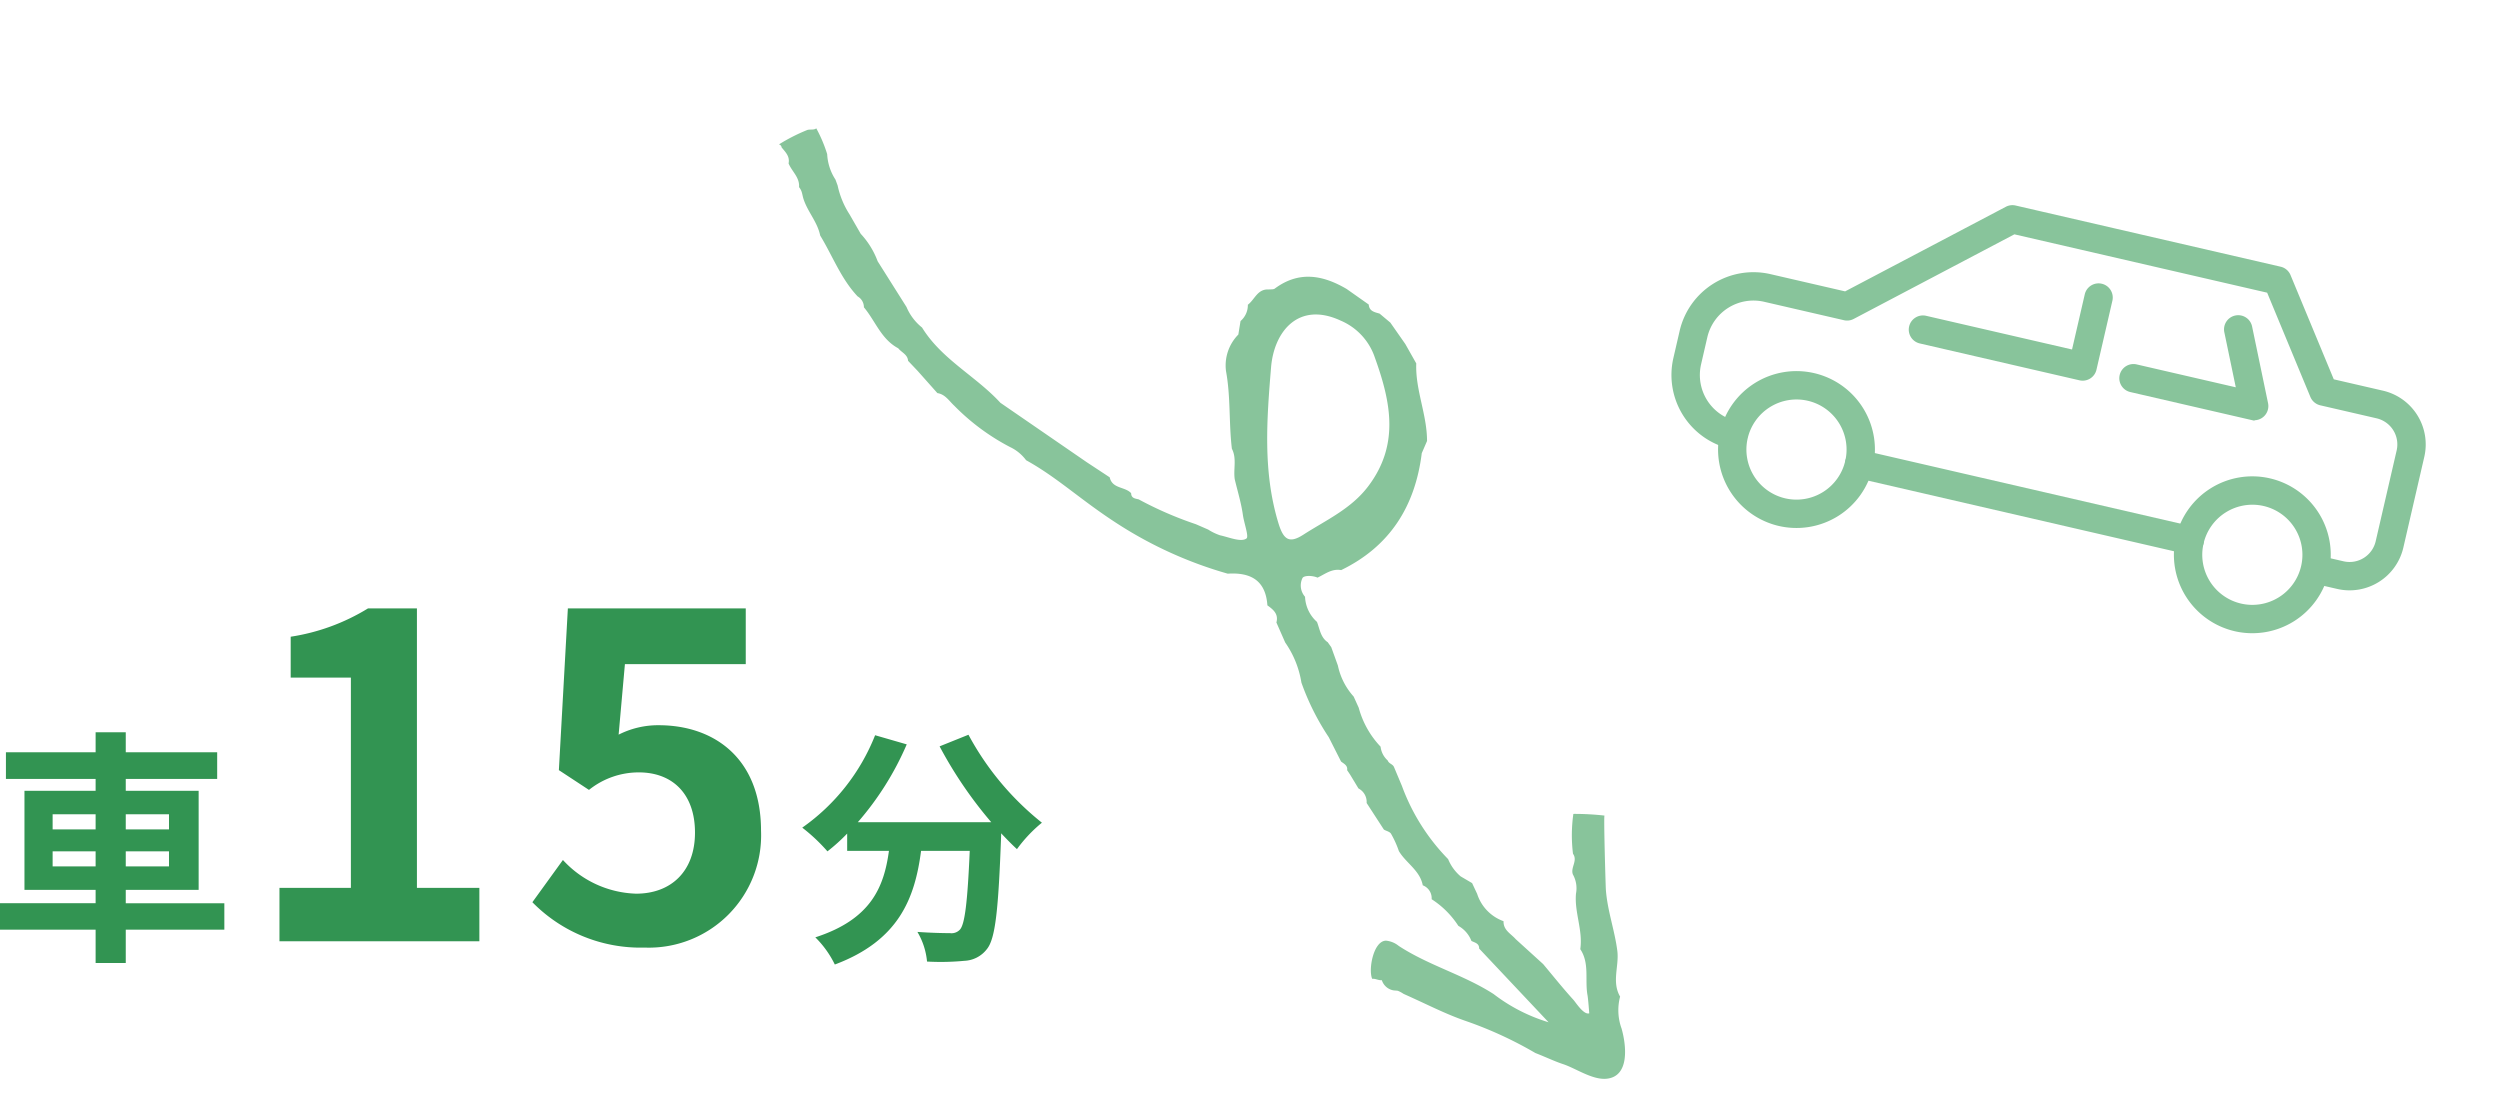
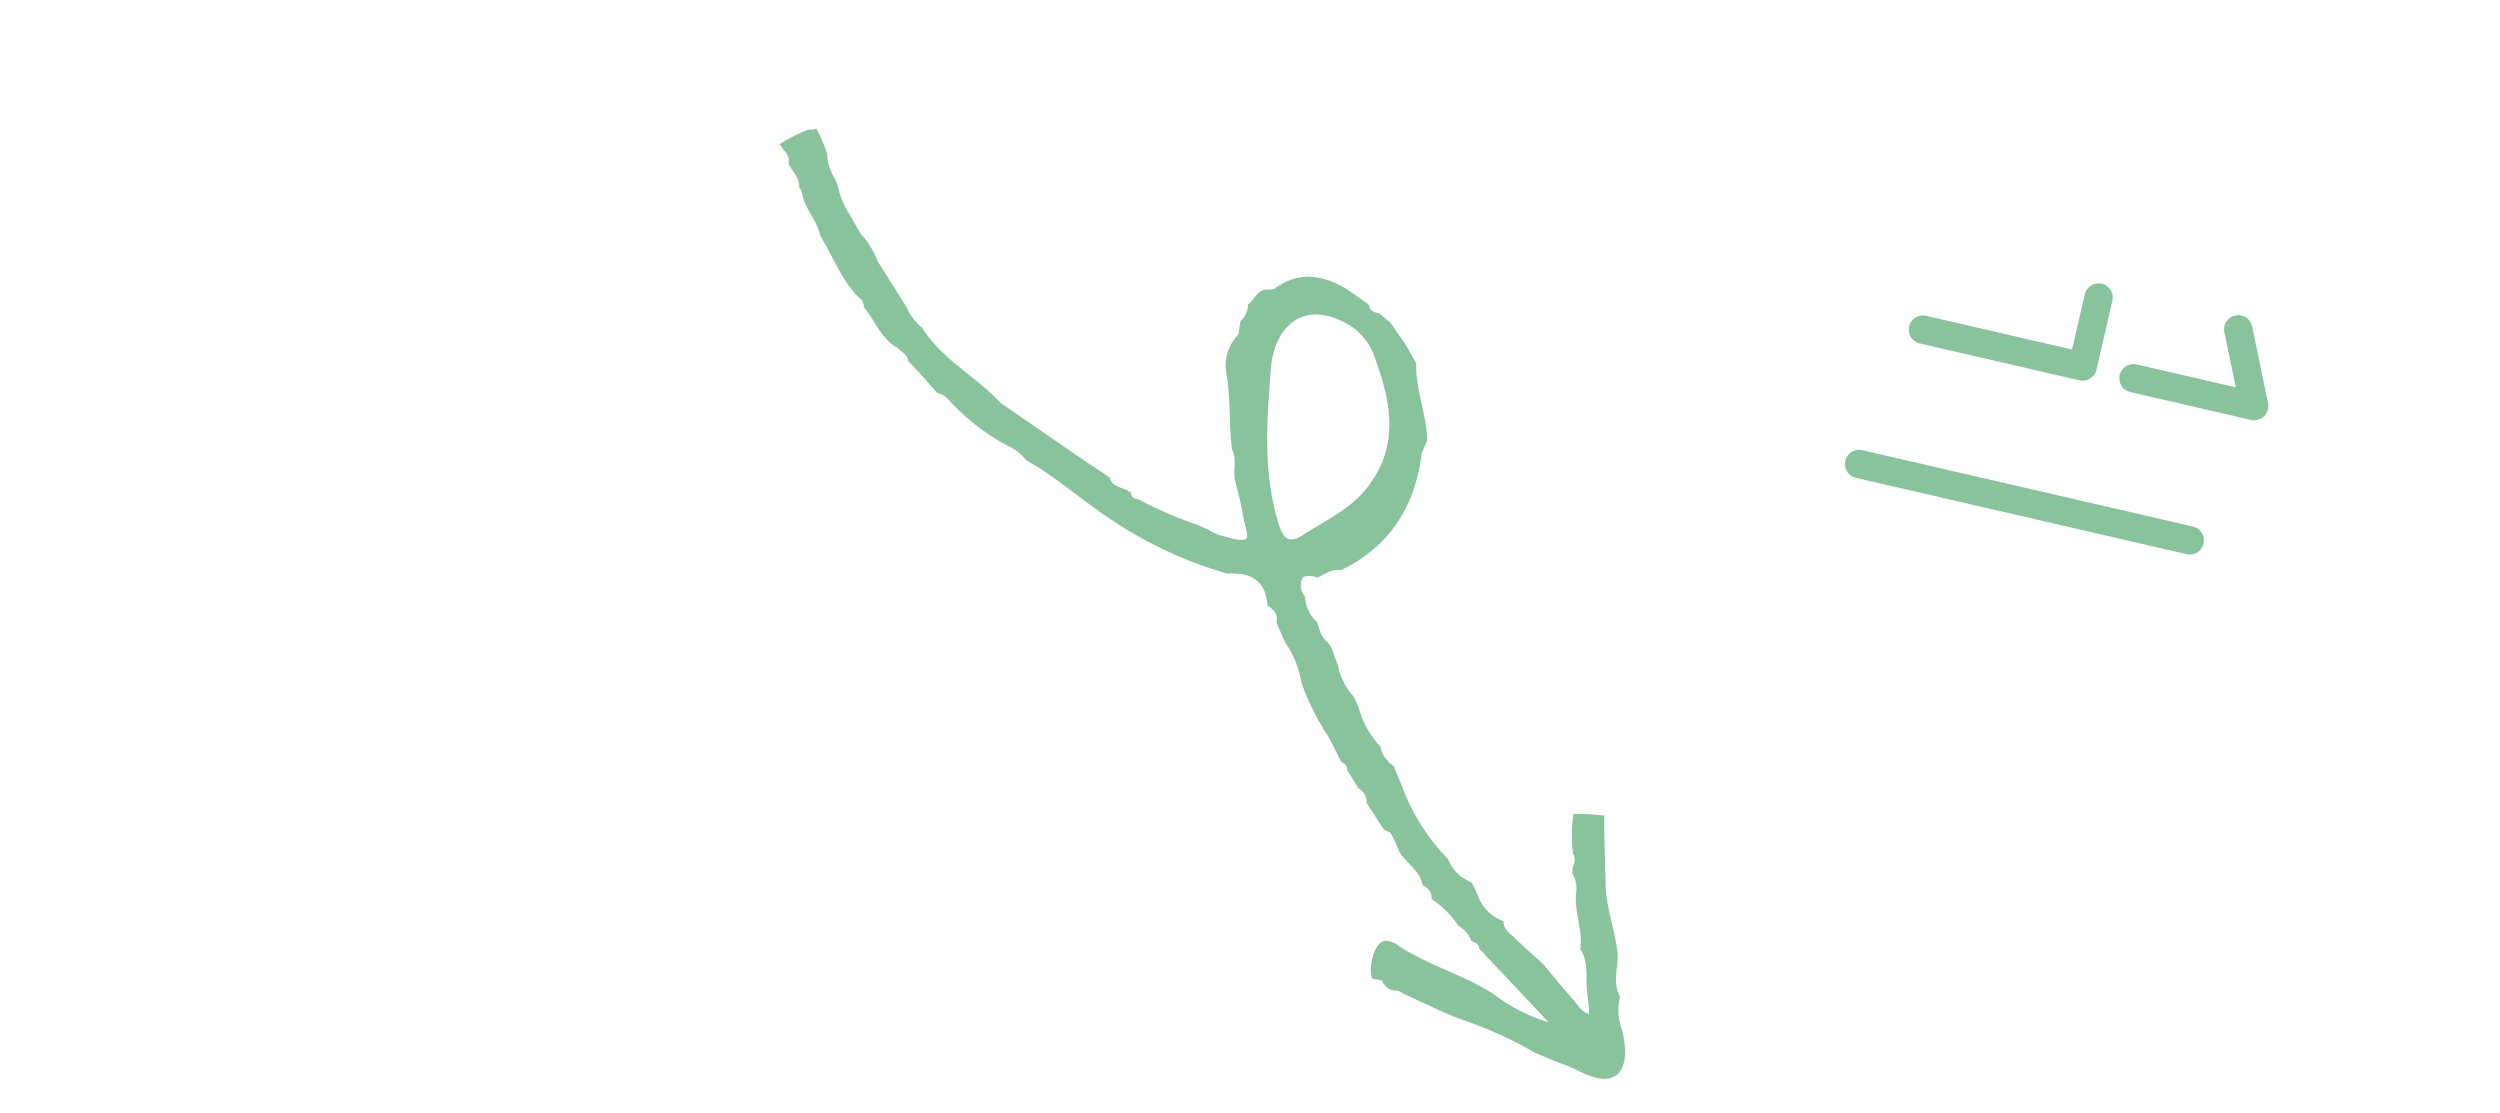
<svg xmlns="http://www.w3.org/2000/svg" viewBox="0 0 222.606 99.094">
  <defs>
    <clipPath id="a">
      <path fill="#88c49b" d="M0 0h106.722v51.481H0z" />
    </clipPath>
    <clipPath id="b">
      <path fill="#88c49b" stroke="#88c49b" stroke-width=".5" d="M0 0h72.401v39.862H0z" />
    </clipPath>
  </defs>
-   <path d="M4.686 77.149v-1.342h3.828v1.342Zm0-4.642h3.828v1.342H4.686Zm10.362 0v1.342h-3.85v-1.342Zm0 4.642h-3.85v-1.342h3.85Zm4.928 3.278h-8.778v-1.188h6.49v-8.824h-6.49v-1.056h8.14v-2.374h-8.14v-1.782H8.514v1.782H.528v2.376h7.986v1.054H2.178v8.822h6.336v1.188H0v2.354h8.514v2.97h2.684v-2.97h8.778Zm4.908 3.388h17.8v-4.76h-5.56v-24.88h-4.36a18.466 18.466 0 0 1-6.88 2.52v3.64h5.36v18.72h-6.36Zm32.52.56a10 10 0 0 0 10.36-10.4c0-6.44-4.16-9.4-9.12-9.4a7.775 7.775 0 0 0-3.56.84l.56-6.28h10.76v-4.96h-15.84l-.8 14.4 2.68 1.76a7.082 7.082 0 0 1 4.44-1.56c3 0 5 1.92 5 5.36 0 3.48-2.16 5.44-5.24 5.44a9.2 9.2 0 0 1-6.52-3l-2.72 3.76a13.491 13.491 0 0 0 10 4.04Zm26.26-17.918a37.36 37.36 0 0 0 4.6 6.754H76.382a26.386 26.386 0 0 0 4.356-6.93l-2.816-.814a18.24 18.24 0 0 1-6.488 8.228 15.733 15.733 0 0 1 2.244 2.112 16.576 16.576 0 0 0 1.756-1.584v1.54h3.72c-.44 3.212-1.584 6.094-6.556 7.7a8.765 8.765 0 0 1 1.736 2.42c5.7-2.134 7.13-5.896 7.68-10.12h4.334c-.2 4.6-.44 6.556-.88 7.018a1.02 1.02 0 0 1-.88.308c-.55 0-1.694-.022-2.9-.11a6.321 6.321 0 0 1 .858 2.64 22.009 22.009 0 0 0 3.322-.066 2.655 2.655 0 0 0 2-1.034c.77-.924 1.034-3.52 1.276-10.164v-.154c.484.506.946.99 1.408 1.408a12.531 12.531 0 0 1 2.222-2.354 25.331 25.331 0 0 1-6.54-7.832Z" fill="#329452" />
  <g transform="rotate(31 38.542 138.98)" clip-path="url(#a)">
    <path d="M49.233 24.87a32.255 32.255 0 0 1-5.5.725c-.306.1-.62.255-.856-.125-.768-.23-1.625.53-2.347-.211l-.024-.018-2.434-.1-9.32-.575c-3.1-.913-6.474-.618-9.432-2.151a4.65 4.65 0 0 1-2.127-.854l-4.3-2.168a7.309 7.309 0 0 0-2.564-1.322h.007L8.591 17.1a7.686 7.686 0 0 1-2.225-1.652l-.44-.355a4.557 4.557 0 0 1-1.8-1.564 12.52 12.52 0 0 0-2.015-1.468c-.087.268-.472.349-.632.569A16.121 16.121 0 0 0 0 15a.307.307 0 0 1 .342.108c.507.181 1.056.3 1.264.9.614.465 1.5.55 1.887 1.332.432.155.558.41.865.682.921.812 2.127 1.122 2.969 2.042 1.88.983 3.563 2.344 5.65 2.929a1.108 1.108 0 0 1 .977.544c1.5.514 2.786 1.646 4.5 1.553.442.168 1 .041 1.327.506l1.189.33 2.529.79c.655-.271 1.263.066 1.87.19a19.725 19.725 0 0 0 6.161.594 3.785 3.785 0 0 1 1.817.27c3.225-.116 5.951.534 9.9.658a36.368 36.368 0 0 0 10.694-1.246c1.674-1.157 3.2-1.236 4.478.6.641.052 1.261.138 1.474.895l1.589 1.123a8.608 8.608 0 0 1 3.077 2.318 22.028 22.028 0 0 0 4.592 2.914l2.049 1.289c.325.045.7-.016.864.384l.427.2 1.276.675a1.352 1.352 0 0 1 1.29.735l2.534 1.237c.261.006.568-.13.784.017a8.746 8.746 0 0 1 1.347.937c1.093.591 2.49.505 3.395 1.518a1.225 1.225 0 0 1 1.315.654 7.964 7.964 0 0 1 3.261.809 2.624 2.624 0 0 1 1.69.551c.335-.021.705-.183.936.227L99 46.707a15.264 15.264 0 0 1-5.49.368c-3.172-.1-6.259.8-9.448.676a2.118 2.118 0 0 0-1.213.183c-.961.6-.013 3.067.7 3.546.232-.184.562-.157.794-.34a1.324 1.324 0 0 0 1.343.25c.13-.049.246-.132.378-.175a2.92 2.92 0 0 1 .565-.025c2.466-.3 4.12-.379 6.131-.812a35.041 35.041 0 0 1 6.641-.719c1.111-.185 1.847-.246 2.632-.423 1.161-.262 2.967-.123 3.985-.88 1.674-1.244-.033-3.463-1.16-4.519a4.774 4.774 0 0 1-1.576-2.369c-1.329-.732-1.465-2.283-2.3-3.352-1.142-1.454-2.6-2.612-3.691-4.158-.2-.29-3.587-5.566-3.5-5.591a23.765 23.765 0 0 0-2.454 1.3 13.461 13.461 0 0 0 1.8 3.06c.7.3.423 1.175.938 1.582a2.516 2.516 0 0 1 1.116 1.318c.729 1.512 2.225 2.48 2.877 4.047 1.376.65 1.749 2.147 2.666 3.186.223.253.961 1.3.961 1.3-.342.394-1.517-.211-1.831-.306-1.33-.4-2.633-.885-3.946-1.339l-3.232-.643c-.621-.2-1.37-.113-1.757-.814a3.825 3.825 0 0 1-3.267-.874l-.88-.591-1.18.012a3.958 3.958 0 0 1-1.749-.742 18.319 18.319 0 0 1-6.878-3.463l-1.457-1.069c-.256-.2-.543-.023-.8-.227a1.939 1.939 0 0 1-1.178-.727 8.075 8.075 0 0 1-3.454-1.969l-.9-.621a5.941 5.941 0 0 1-2.624-1.642l-1.35-1.1-.462-.2-.01-.013c-.785-.03-1.227-.635-1.777-1.061A3.166 3.166 0 0 1 60.9 25.4a1.515 1.515 0 0 1-1.055-1.315c0-.285.644-.657 1.132-.719.41-.618.674-1.365 1.456-1.656 2.642-4.058 2.717-8.277.791-12.622l-.157-1.172c-1.205-2.015-3.242-3.358-4.38-5.427l-1.722-.976-2.129-.95-1.231-.194c-.443.115-.9.3-1.245-.194L49.964 0c-2.464.024-4.487.787-5.506 3.263-.062.151-.28.237-.426.353-.888.457-.6 1.408-.89 2.118a1.865 1.865 0 0 1 .189 1.58l.452 1.131a3.916 3.916 0 0 0 .738 3.359c1.547 1.754 2.589 3.83 4.006 5.653.839.514 1.038 1.5 1.619 2.2.755.772 1.57 1.5 2.245 2.333.469.582 1.467 1.379 1.367 1.638-.215.56-1.4.715-2.169.979a4.813 4.813 0 0 1-1.169.106l-1.187.157m1.679-22.175a5.457 5.457 0 0 1 4.355 1.254c3.25 2.651 5.894 5.51 5.384 10.151-.275 2.5-1.671 4.492-2.729 6.642-.67 1.36-1.3 1.283-2.452.241-3.552-3.212-5.634-7.387-7.683-11.53-1.428-2.889-.936-6.3 3.125-6.76" fill="#88c49b" />
  </g>
  <g transform="rotate(-167 110.405 19.298)" clip-path="url(#b)" fill="#88c49b" stroke="#88c49b" stroke-width=".5">
-     <path d="M63.23 9.234a1.012 1.012 0 1 0 0 2.025 4.466 4.466 0 0 1 4.458 4.46v2.487a4.466 4.466 0 0 1-4.461 4.463h-7.3a1 1 0 0 0-.659.246L42.952 33.534h-23.32l-5.914-8.284a1.017 1.017 0 0 0-.825-.424H7.747a2.637 2.637 0 0 1-2.632-2.635v-8.3a2.636 2.636 0 0 1 2.632-2.632h1.828a1.012 1.012 0 1 0 0-2.025H7.747a4.664 4.664 0 0 0-4.659 4.659v8.3a4.664 4.664 0 0 0 4.659 4.659h4.626l5.915 8.282a1.01 1.01 0 0 0 .823.424h24.218a1.013 1.013 0 0 0 .659-.244l12.321-10.62h6.921a6.493 6.493 0 0 0 6.487-6.487v-2.488a6.492 6.492 0 0 0-6.487-6.485" />
-     <path d="M15.794 3.513a6.734 6.734 0 1 0 6.737 6.733 6.739 6.739 0 0 0-6.737-6.733m0 11.443a4.709 4.709 0 1 1 4.71-4.71 4.715 4.715 0 0 1-4.71 4.71M57.454 3.513a6.734 6.734 0 1 0 6.733 6.733 6.741 6.741 0 0 0-6.733-6.733m0 11.443a4.709 4.709 0 1 1 4.708-4.71 4.715 4.715 0 0 1-4.708 4.71" />
    <path d="M51.73 9.234H21.517a1.012 1.012 0 1 0 0 2.025H51.73a1.012 1.012 0 1 0 0-2.025M29.643 22.172h-11.03a1.013 1.013 0 0 0-.919 1.435l2.907 6.303a1.013 1.013 0 1 0 1.84-.845l-2.245-4.868h9.447a1.012 1.012 0 1 0 0-2.025M48.883 22.172H34.287a1.011 1.011 0 0 0-1.011 1.013v6.3a1.012 1.012 0 1 0 2.025 0v-5.288h13.582a1.012 1.012 0 1 0 0-2.025" />
  </g>
</svg>